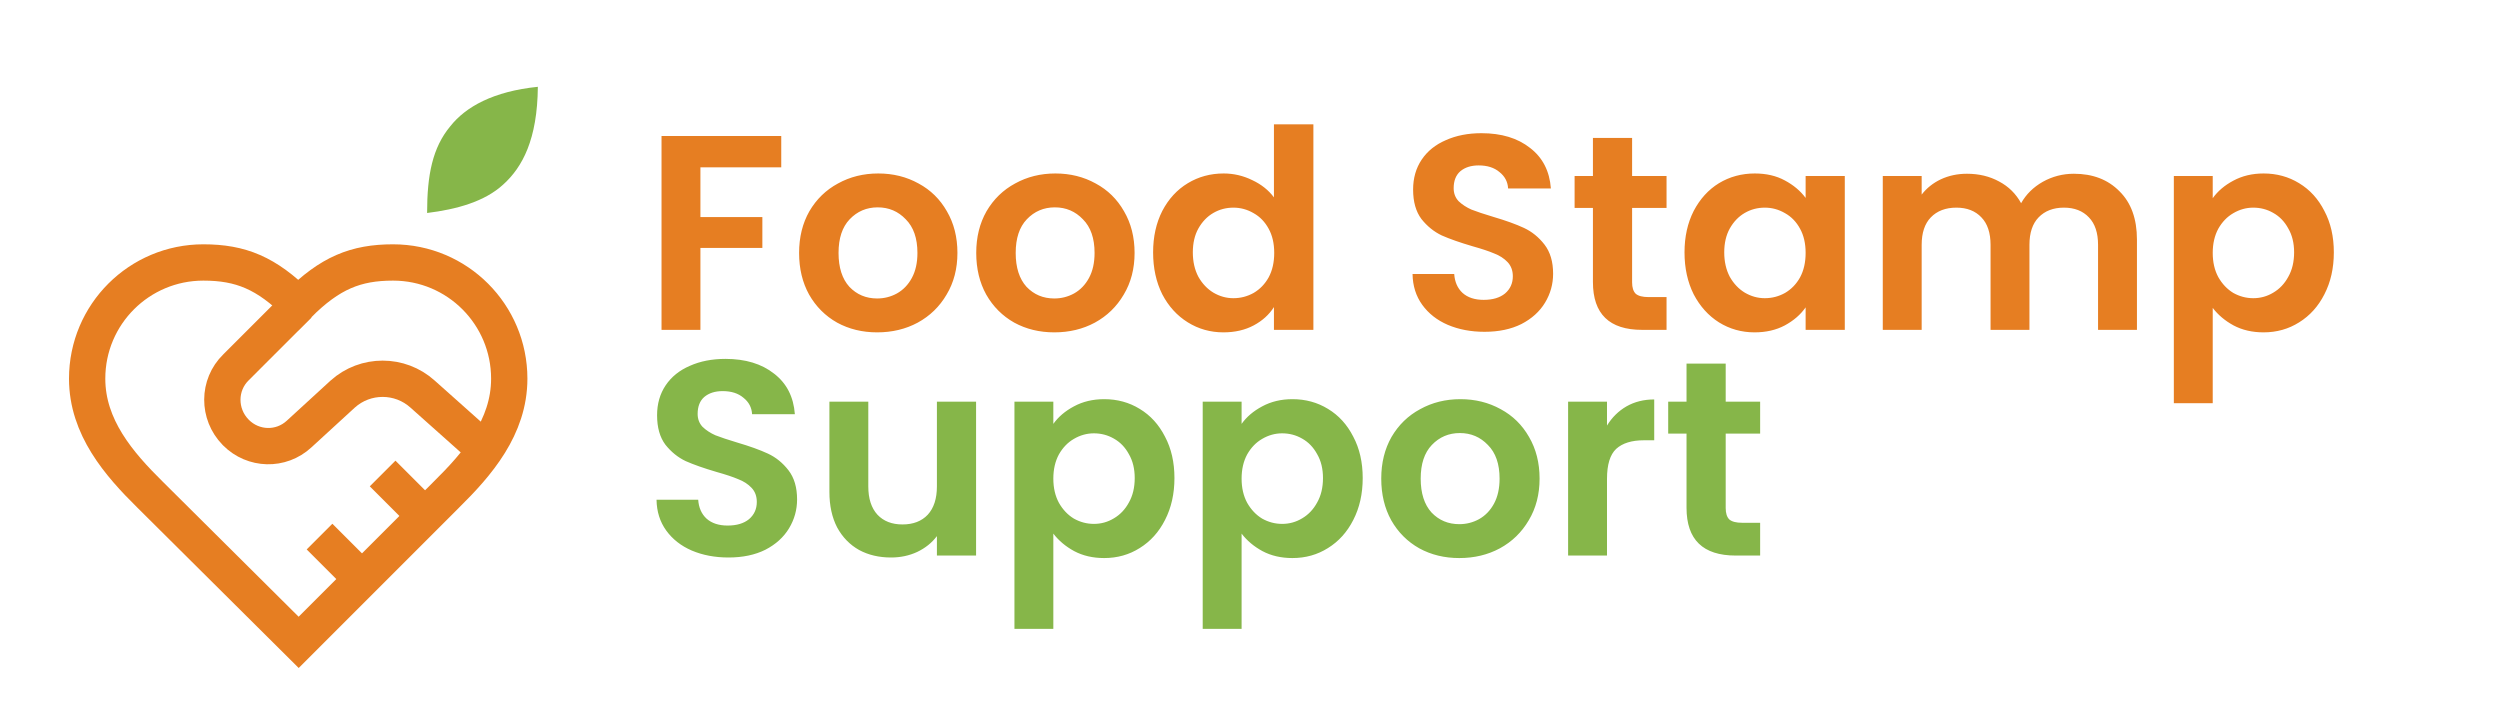
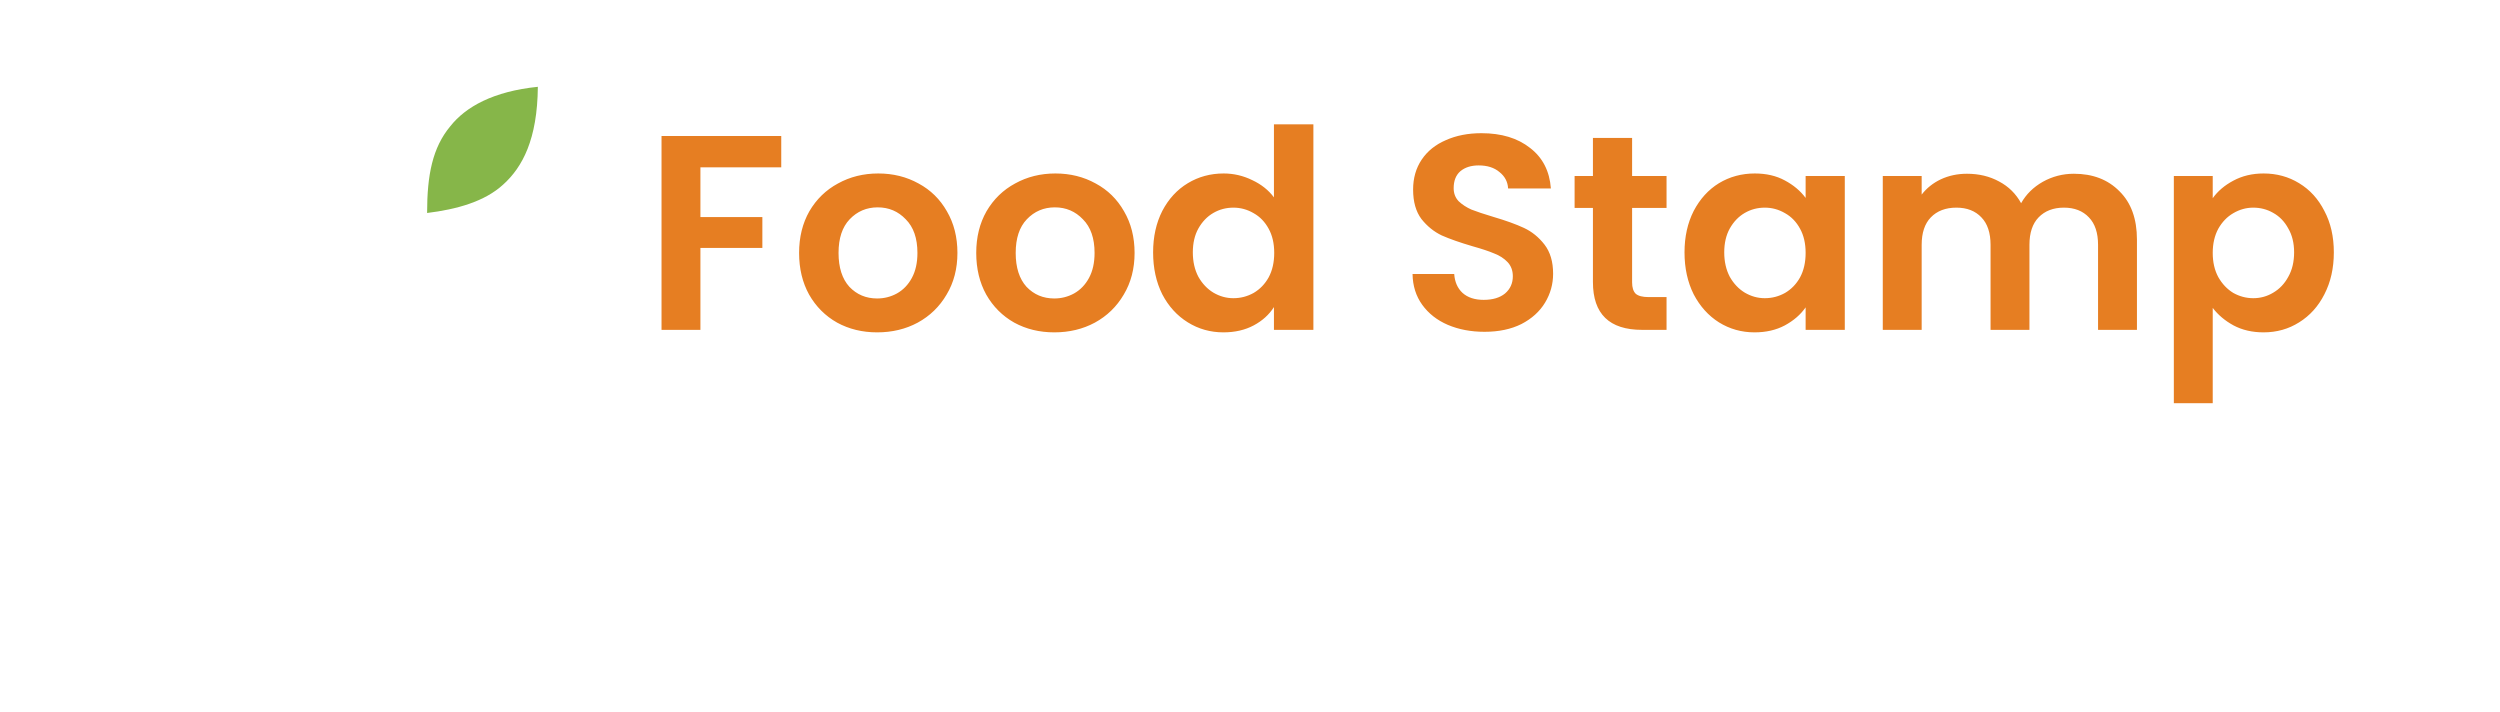
<svg xmlns="http://www.w3.org/2000/svg" width="144" height="41" viewBox="0 0 144 41" fill="none">
  <g filter="url(#filter0_dd_1019_33137)">
-     <path d="M25.699 26.503C27.503 24.726 29.333 22.608 29.333 19.81C29.333 16.124 26.353 13.118 22.64 13.118C20.497 13.118 19.006 13.719 17.177 15.549C15.346 13.719 13.856 13.118 11.712 13.118C8.026 13.118 5.02 16.098 5.02 19.81C5.02 22.608 6.85 24.726 8.654 26.503L17.203 35L25.699 26.503Z" stroke="#E67E22" stroke-width="2.091" stroke-miterlimit="10" />
-     <path d="M17.203 15.549L13.595 19.157C12.549 20.176 12.549 21.85 13.569 22.895C13.569 22.895 13.569 22.895 13.595 22.922C14.588 23.915 16.183 23.967 17.229 23L19.739 20.699C21.046 19.523 23.033 19.523 24.34 20.699L27.948 23.915" stroke="#E67E22" stroke-width="2.091" stroke-miterlimit="10" />
-     <path d="M24.471 27.706L22.039 25.274" stroke="#E67E22" stroke-width="2.091" stroke-miterlimit="10" />
-     <path d="M20.837 31.34L18.405 28.908" stroke="#E67E22" stroke-width="2.091" stroke-miterlimit="10" />
    <path d="M28.994 8.621C27.922 9.614 26.301 10.059 24.601 10.268C24.601 8.072 24.915 6.503 25.935 5.275C26.823 4.15 28.418 3.261 30.98 3C30.954 6.033 30.091 7.627 28.994 8.621Z" fill="#86B649" />
  </g>
-   <path d="M41.96 32.112C41.181 32.112 40.477 31.979 39.848 31.712C39.229 31.445 38.739 31.061 38.376 30.56C38.013 30.059 37.827 29.467 37.816 28.784H40.216C40.248 29.243 40.408 29.605 40.696 29.872C40.995 30.139 41.4 30.272 41.912 30.272C42.435 30.272 42.845 30.149 43.144 29.904C43.443 29.648 43.592 29.317 43.592 28.912C43.592 28.581 43.491 28.309 43.288 28.096C43.085 27.883 42.829 27.717 42.52 27.6C42.221 27.472 41.805 27.333 41.272 27.184C40.547 26.971 39.955 26.763 39.496 26.56C39.048 26.347 38.659 26.032 38.328 25.616C38.008 25.189 37.848 24.624 37.848 23.92C37.848 23.259 38.013 22.683 38.344 22.192C38.675 21.701 39.139 21.328 39.736 21.072C40.333 20.805 41.016 20.672 41.784 20.672C42.936 20.672 43.869 20.955 44.584 21.52C45.309 22.075 45.709 22.853 45.784 23.856H43.32C43.299 23.472 43.133 23.157 42.824 22.912C42.525 22.656 42.125 22.528 41.624 22.528C41.187 22.528 40.835 22.64 40.568 22.864C40.312 23.088 40.184 23.413 40.184 23.84C40.184 24.139 40.28 24.389 40.472 24.592C40.675 24.784 40.92 24.944 41.208 25.072C41.507 25.189 41.923 25.328 42.456 25.488C43.181 25.701 43.773 25.915 44.232 26.128C44.691 26.341 45.085 26.661 45.416 27.088C45.747 27.515 45.912 28.075 45.912 28.768C45.912 29.365 45.757 29.92 45.448 30.432C45.139 30.944 44.685 31.355 44.088 31.664C43.491 31.963 42.781 32.112 41.96 32.112ZM56.222 23.136V32H53.966V30.88C53.678 31.264 53.299 31.568 52.83 31.792C52.371 32.005 51.87 32.112 51.326 32.112C50.633 32.112 50.019 31.968 49.486 31.68C48.953 31.381 48.531 30.949 48.222 30.384C47.923 29.808 47.774 29.125 47.774 28.336V23.136H50.014V28.016C50.014 28.72 50.19 29.264 50.542 29.648C50.894 30.021 51.374 30.208 51.982 30.208C52.601 30.208 53.086 30.021 53.438 29.648C53.79 29.264 53.966 28.72 53.966 28.016V23.136H56.222ZM60.672 24.416C60.96 24.011 61.355 23.675 61.856 23.408C62.368 23.131 62.95 22.992 63.6 22.992C64.358 22.992 65.04 23.179 65.648 23.552C66.267 23.925 66.752 24.459 67.104 25.152C67.467 25.835 67.648 26.629 67.648 27.536C67.648 28.443 67.467 29.248 67.104 29.952C66.752 30.645 66.267 31.184 65.648 31.568C65.04 31.952 64.358 32.144 63.6 32.144C62.95 32.144 62.373 32.011 61.872 31.744C61.382 31.477 60.981 31.141 60.672 30.736V36.224H58.432V23.136H60.672V24.416ZM65.36 27.536C65.36 27.003 65.248 26.544 65.024 26.16C64.811 25.765 64.523 25.467 64.16 25.264C63.808 25.061 63.424 24.96 63.008 24.96C62.603 24.96 62.219 25.067 61.856 25.28C61.504 25.483 61.216 25.781 60.992 26.176C60.779 26.571 60.672 27.035 60.672 27.568C60.672 28.101 60.779 28.565 60.992 28.96C61.216 29.355 61.504 29.659 61.856 29.872C62.219 30.075 62.603 30.176 63.008 30.176C63.424 30.176 63.808 30.069 64.16 29.856C64.523 29.643 64.811 29.339 65.024 28.944C65.248 28.549 65.36 28.08 65.36 27.536ZM71.516 24.416C71.804 24.011 72.198 23.675 72.7 23.408C73.212 23.131 73.793 22.992 74.444 22.992C75.201 22.992 75.884 23.179 76.492 23.552C77.111 23.925 77.596 24.459 77.948 25.152C78.311 25.835 78.492 26.629 78.492 27.536C78.492 28.443 78.311 29.248 77.948 29.952C77.596 30.645 77.111 31.184 76.492 31.568C75.884 31.952 75.201 32.144 74.444 32.144C73.793 32.144 73.217 32.011 72.716 31.744C72.225 31.477 71.825 31.141 71.516 30.736V36.224H69.276V23.136H71.516V24.416ZM76.204 27.536C76.204 27.003 76.092 26.544 75.868 26.16C75.654 25.765 75.367 25.467 75.004 25.264C74.652 25.061 74.268 24.96 73.852 24.96C73.447 24.96 73.062 25.067 72.7 25.28C72.348 25.483 72.06 25.781 71.836 26.176C71.623 26.571 71.516 27.035 71.516 27.568C71.516 28.101 71.623 28.565 71.836 28.96C72.06 29.355 72.348 29.659 72.7 29.872C73.062 30.075 73.447 30.176 73.852 30.176C74.268 30.176 74.652 30.069 75.004 29.856C75.367 29.643 75.654 29.339 75.868 28.944C76.092 28.549 76.204 28.08 76.204 27.536ZM84.056 32.144C83.202 32.144 82.434 31.957 81.752 31.584C81.069 31.2 80.53 30.661 80.136 29.968C79.752 29.275 79.56 28.475 79.56 27.568C79.56 26.661 79.757 25.861 80.152 25.168C80.557 24.475 81.106 23.941 81.8 23.568C82.493 23.184 83.266 22.992 84.12 22.992C84.973 22.992 85.746 23.184 86.44 23.568C87.133 23.941 87.677 24.475 88.072 25.168C88.477 25.861 88.68 26.661 88.68 27.568C88.68 28.475 88.472 29.275 88.056 29.968C87.65 30.661 87.096 31.2 86.392 31.584C85.698 31.957 84.92 32.144 84.056 32.144ZM84.056 30.192C84.461 30.192 84.84 30.096 85.192 29.904C85.554 29.701 85.842 29.403 86.056 29.008C86.269 28.613 86.376 28.133 86.376 27.568C86.376 26.725 86.152 26.08 85.704 25.632C85.266 25.173 84.728 24.944 84.088 24.944C83.448 24.944 82.909 25.173 82.472 25.632C82.045 26.08 81.832 26.725 81.832 27.568C81.832 28.411 82.04 29.061 82.456 29.52C82.882 29.968 83.416 30.192 84.056 30.192ZM92.563 24.512C92.851 24.043 93.224 23.675 93.683 23.408C94.152 23.141 94.685 23.008 95.283 23.008V25.36H94.691C93.987 25.36 93.453 25.525 93.091 25.856C92.739 26.187 92.563 26.763 92.563 27.584V32H90.323V23.136H92.563V24.512ZM99.4 24.976V29.264C99.4 29.563 99.469 29.781 99.608 29.92C99.757 30.048 100.002 30.112 100.344 30.112H101.384V32H99.975C98.088 32 97.144 31.083 97.144 29.248V24.976H96.088V23.136H97.144V20.944H99.4V23.136H101.384V24.976H99.4Z" fill="#86B649" />
  <path d="M45 7.832V9.64H40.344V12.504H43.912V14.28H40.344V19H38.104V7.832H45ZM50.524 19.144C49.671 19.144 48.903 18.957 48.22 18.584C47.538 18.2 46.999 17.661 46.604 16.968C46.22 16.275 46.028 15.475 46.028 14.568C46.028 13.661 46.226 12.861 46.62 12.168C47.026 11.475 47.575 10.941 48.268 10.568C48.962 10.184 49.735 9.992 50.588 9.992C51.442 9.992 52.215 10.184 52.908 10.568C53.602 10.941 54.146 11.475 54.54 12.168C54.946 12.861 55.148 13.661 55.148 14.568C55.148 15.475 54.94 16.275 54.524 16.968C54.119 17.661 53.564 18.2 52.86 18.584C52.167 18.957 51.388 19.144 50.524 19.144ZM50.524 17.192C50.93 17.192 51.308 17.096 51.66 16.904C52.023 16.701 52.311 16.403 52.524 16.008C52.738 15.613 52.844 15.133 52.844 14.568C52.844 13.725 52.62 13.08 52.172 12.632C51.735 12.173 51.196 11.944 50.556 11.944C49.916 11.944 49.378 12.173 48.94 12.632C48.514 13.08 48.3 13.725 48.3 14.568C48.3 15.411 48.508 16.061 48.924 16.52C49.351 16.968 49.884 17.192 50.524 17.192ZM60.727 19.144C59.874 19.144 59.106 18.957 58.423 18.584C57.741 18.2 57.202 17.661 56.807 16.968C56.423 16.275 56.231 15.475 56.231 14.568C56.231 13.661 56.429 12.861 56.824 12.168C57.229 11.475 57.778 10.941 58.471 10.568C59.165 10.184 59.938 9.992 60.791 9.992C61.645 9.992 62.418 10.184 63.111 10.568C63.805 10.941 64.349 11.475 64.743 12.168C65.149 12.861 65.352 13.661 65.352 14.568C65.352 15.475 65.144 16.275 64.728 16.968C64.322 17.661 63.767 18.2 63.063 18.584C62.37 18.957 61.592 19.144 60.727 19.144ZM60.727 17.192C61.133 17.192 61.511 17.096 61.864 16.904C62.226 16.701 62.514 16.403 62.727 16.008C62.941 15.613 63.047 15.133 63.047 14.568C63.047 13.725 62.824 13.08 62.376 12.632C61.938 12.173 61.4 11.944 60.76 11.944C60.12 11.944 59.581 12.173 59.144 12.632C58.717 13.08 58.504 13.725 58.504 14.568C58.504 15.411 58.712 16.061 59.127 16.52C59.554 16.968 60.087 17.192 60.727 17.192ZM66.419 14.536C66.419 13.64 66.595 12.845 66.947 12.152C67.309 11.459 67.8 10.925 68.419 10.552C69.037 10.179 69.725 9.992 70.483 9.992C71.059 9.992 71.608 10.12 72.131 10.376C72.653 10.621 73.069 10.952 73.379 11.368V7.16H75.651V19H73.379V17.688C73.101 18.125 72.712 18.477 72.211 18.744C71.709 19.011 71.128 19.144 70.467 19.144C69.72 19.144 69.037 18.952 68.419 18.568C67.8 18.184 67.309 17.645 66.947 16.952C66.595 16.248 66.419 15.443 66.419 14.536ZM73.395 14.568C73.395 14.024 73.288 13.56 73.075 13.176C72.861 12.781 72.573 12.483 72.211 12.28C71.848 12.067 71.459 11.96 71.043 11.96C70.627 11.96 70.243 12.061 69.891 12.264C69.539 12.467 69.251 12.765 69.027 13.16C68.813 13.544 68.707 14.003 68.707 14.536C68.707 15.069 68.813 15.539 69.027 15.944C69.251 16.339 69.539 16.643 69.891 16.856C70.253 17.069 70.637 17.176 71.043 17.176C71.459 17.176 71.848 17.075 72.211 16.872C72.573 16.659 72.861 16.36 73.075 15.976C73.288 15.581 73.395 15.112 73.395 14.568ZM85.507 19.112C84.728 19.112 84.024 18.979 83.395 18.712C82.776 18.445 82.285 18.061 81.923 17.56C81.56 17.059 81.374 16.467 81.363 15.784H83.763C83.795 16.243 83.955 16.605 84.243 16.872C84.541 17.139 84.947 17.272 85.459 17.272C85.981 17.272 86.392 17.149 86.691 16.904C86.99 16.648 87.139 16.317 87.139 15.912C87.139 15.581 87.037 15.309 86.835 15.096C86.632 14.883 86.376 14.717 86.067 14.6C85.768 14.472 85.352 14.333 84.819 14.184C84.094 13.971 83.501 13.763 83.043 13.56C82.595 13.347 82.206 13.032 81.875 12.616C81.555 12.189 81.395 11.624 81.395 10.92C81.395 10.259 81.56 9.683 81.891 9.192C82.222 8.701 82.686 8.328 83.283 8.072C83.88 7.805 84.563 7.672 85.331 7.672C86.483 7.672 87.416 7.955 88.131 8.52C88.856 9.075 89.256 9.853 89.331 10.856H86.867C86.846 10.472 86.68 10.157 86.371 9.912C86.072 9.656 85.672 9.528 85.171 9.528C84.734 9.528 84.382 9.64 84.115 9.864C83.859 10.088 83.731 10.413 83.731 10.84C83.731 11.139 83.827 11.389 84.019 11.592C84.222 11.784 84.467 11.944 84.755 12.072C85.053 12.189 85.469 12.328 86.003 12.488C86.728 12.701 87.32 12.915 87.779 13.128C88.237 13.341 88.632 13.661 88.963 14.088C89.293 14.515 89.459 15.075 89.459 15.768C89.459 16.365 89.304 16.92 88.995 17.432C88.686 17.944 88.232 18.355 87.635 18.664C87.037 18.963 86.328 19.112 85.507 19.112ZM94.009 11.976V16.264C94.009 16.563 94.078 16.781 94.217 16.92C94.366 17.048 94.612 17.112 94.953 17.112H95.993V19H94.585C92.697 19 91.753 18.083 91.753 16.248V11.976H90.697V10.136H91.753V7.944H94.009V10.136H95.993V11.976H94.009ZM97.028 14.536C97.028 13.64 97.204 12.845 97.556 12.152C97.919 11.459 98.404 10.925 99.012 10.552C99.631 10.179 100.319 9.992 101.076 9.992C101.737 9.992 102.313 10.125 102.804 10.392C103.305 10.659 103.705 10.995 104.004 11.4V10.136H106.26V19H104.004V17.704C103.716 18.12 103.316 18.467 102.804 18.744C102.303 19.011 101.721 19.144 101.06 19.144C100.313 19.144 99.631 18.952 99.012 18.568C98.404 18.184 97.919 17.645 97.556 16.952C97.204 16.248 97.028 15.443 97.028 14.536ZM104.004 14.568C104.004 14.024 103.897 13.56 103.684 13.176C103.471 12.781 103.183 12.483 102.82 12.28C102.457 12.067 102.068 11.96 101.652 11.96C101.236 11.96 100.852 12.061 100.5 12.264C100.148 12.467 99.86 12.765 99.636 13.16C99.423 13.544 99.316 14.003 99.316 14.536C99.316 15.069 99.423 15.539 99.636 15.944C99.86 16.339 100.148 16.643 100.5 16.856C100.863 17.069 101.247 17.176 101.652 17.176C102.068 17.176 102.457 17.075 102.82 16.872C103.183 16.659 103.471 16.36 103.684 15.976C103.897 15.581 104.004 15.112 104.004 14.568ZM119.456 10.008C120.544 10.008 121.418 10.344 122.08 11.016C122.752 11.677 123.088 12.605 123.088 13.8V19H120.848V14.104C120.848 13.411 120.672 12.883 120.32 12.52C119.968 12.147 119.488 11.96 118.88 11.96C118.272 11.96 117.786 12.147 117.424 12.52C117.072 12.883 116.896 13.411 116.896 14.104V19H114.656V14.104C114.656 13.411 114.48 12.883 114.128 12.52C113.776 12.147 113.296 11.96 112.688 11.96C112.069 11.96 111.578 12.147 111.216 12.52C110.864 12.883 110.688 13.411 110.688 14.104V19H108.448V10.136H110.688V11.208C110.976 10.835 111.344 10.541 111.792 10.328C112.25 10.115 112.752 10.008 113.296 10.008C113.989 10.008 114.608 10.157 115.152 10.456C115.696 10.744 116.117 11.16 116.416 11.704C116.704 11.192 117.12 10.781 117.664 10.472C118.218 10.163 118.816 10.008 119.456 10.008ZM127.453 11.416C127.741 11.011 128.136 10.675 128.637 10.408C129.149 10.131 129.731 9.992 130.381 9.992C131.139 9.992 131.821 10.179 132.429 10.552C133.048 10.925 133.533 11.459 133.885 12.152C134.248 12.835 134.429 13.629 134.429 14.536C134.429 15.443 134.248 16.248 133.885 16.952C133.533 17.645 133.048 18.184 132.429 18.568C131.821 18.952 131.139 19.144 130.381 19.144C129.731 19.144 129.155 19.011 128.653 18.744C128.163 18.477 127.763 18.141 127.453 17.736V23.224H125.213V10.136H127.453V11.416ZM132.141 14.536C132.141 14.003 132.029 13.544 131.805 13.16C131.592 12.765 131.304 12.467 130.941 12.264C130.589 12.061 130.205 11.96 129.789 11.96C129.384 11.96 129 12.067 128.637 12.28C128.285 12.483 127.997 12.781 127.773 13.176C127.56 13.571 127.453 14.035 127.453 14.568C127.453 15.101 127.56 15.565 127.773 15.96C127.997 16.355 128.285 16.659 128.637 16.872C129 17.075 129.384 17.176 129.789 17.176C130.205 17.176 130.589 17.069 130.941 16.856C131.304 16.643 131.592 16.339 131.805 15.944C132.029 15.549 132.141 15.08 132.141 14.536Z" fill="#E67E22" />
  <defs>
    <filter id="filter0_dd_1019_33137" x="0.974" y="1" width="33.007" height="39.477" filterUnits="userSpaceOnUse" color-interpolation-filters="sRGB">
      <feFlood flood-opacity="0" result="BackgroundImageFix" />
      <feColorMatrix in="SourceAlpha" type="matrix" values="0 0 0 0 0 0 0 0 0 0 0 0 0 0 0 0 0 0 127 0" result="hardAlpha" />
      <feOffset dy="1" />
      <feGaussianBlur stdDeviation="1" />
      <feColorMatrix type="matrix" values="0 0 0 0 0.063 0 0 0 0 0.094 0 0 0 0 0.157 0 0 0 0.06 0" />
      <feBlend mode="normal" in2="BackgroundImageFix" result="effect1_dropShadow_1019_33137" />
      <feColorMatrix in="SourceAlpha" type="matrix" values="0 0 0 0 0 0 0 0 0 0 0 0 0 0 0 0 0 0 127 0" result="hardAlpha" />
      <feOffset dy="1" />
      <feGaussianBlur stdDeviation="1.5" />
      <feColorMatrix type="matrix" values="0 0 0 0 0.063 0 0 0 0 0.094 0 0 0 0 0.157 0 0 0 0.1 0" />
      <feBlend mode="normal" in2="effect1_dropShadow_1019_33137" result="effect2_dropShadow_1019_33137" />
      <feBlend mode="normal" in="SourceGraphic" in2="effect2_dropShadow_1019_33137" result="shape" />
    </filter>
  </defs>
</svg>